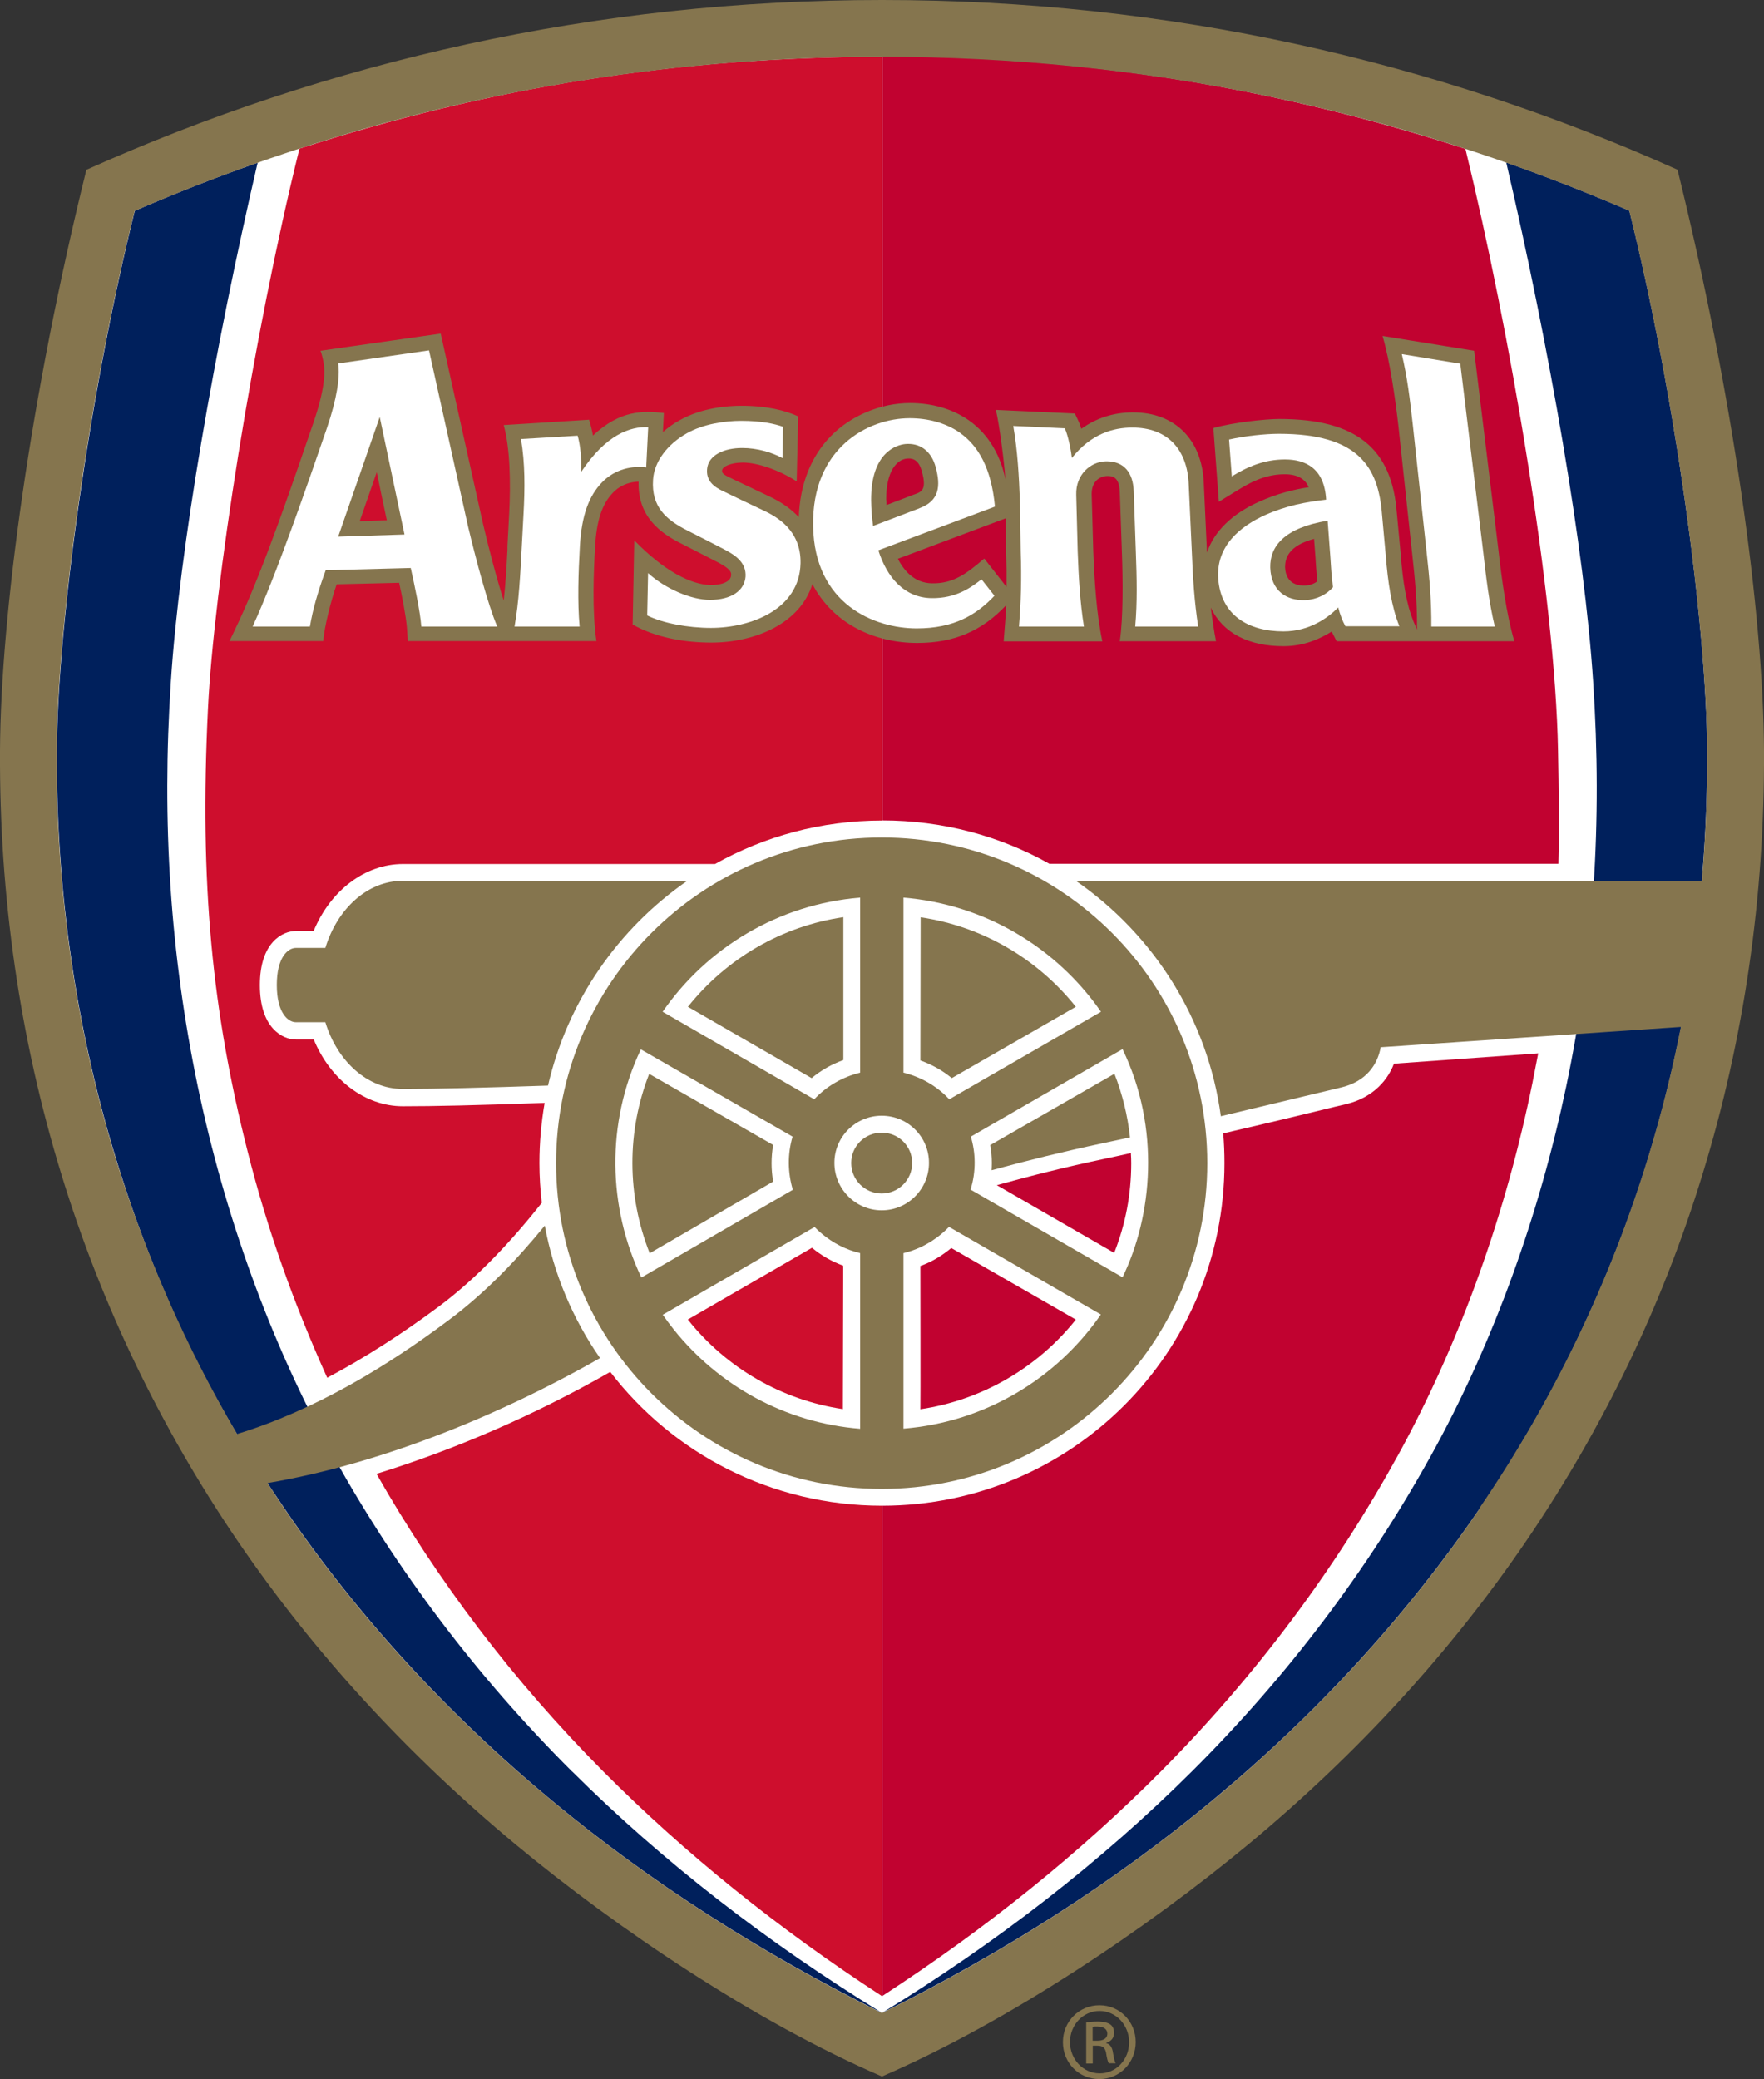
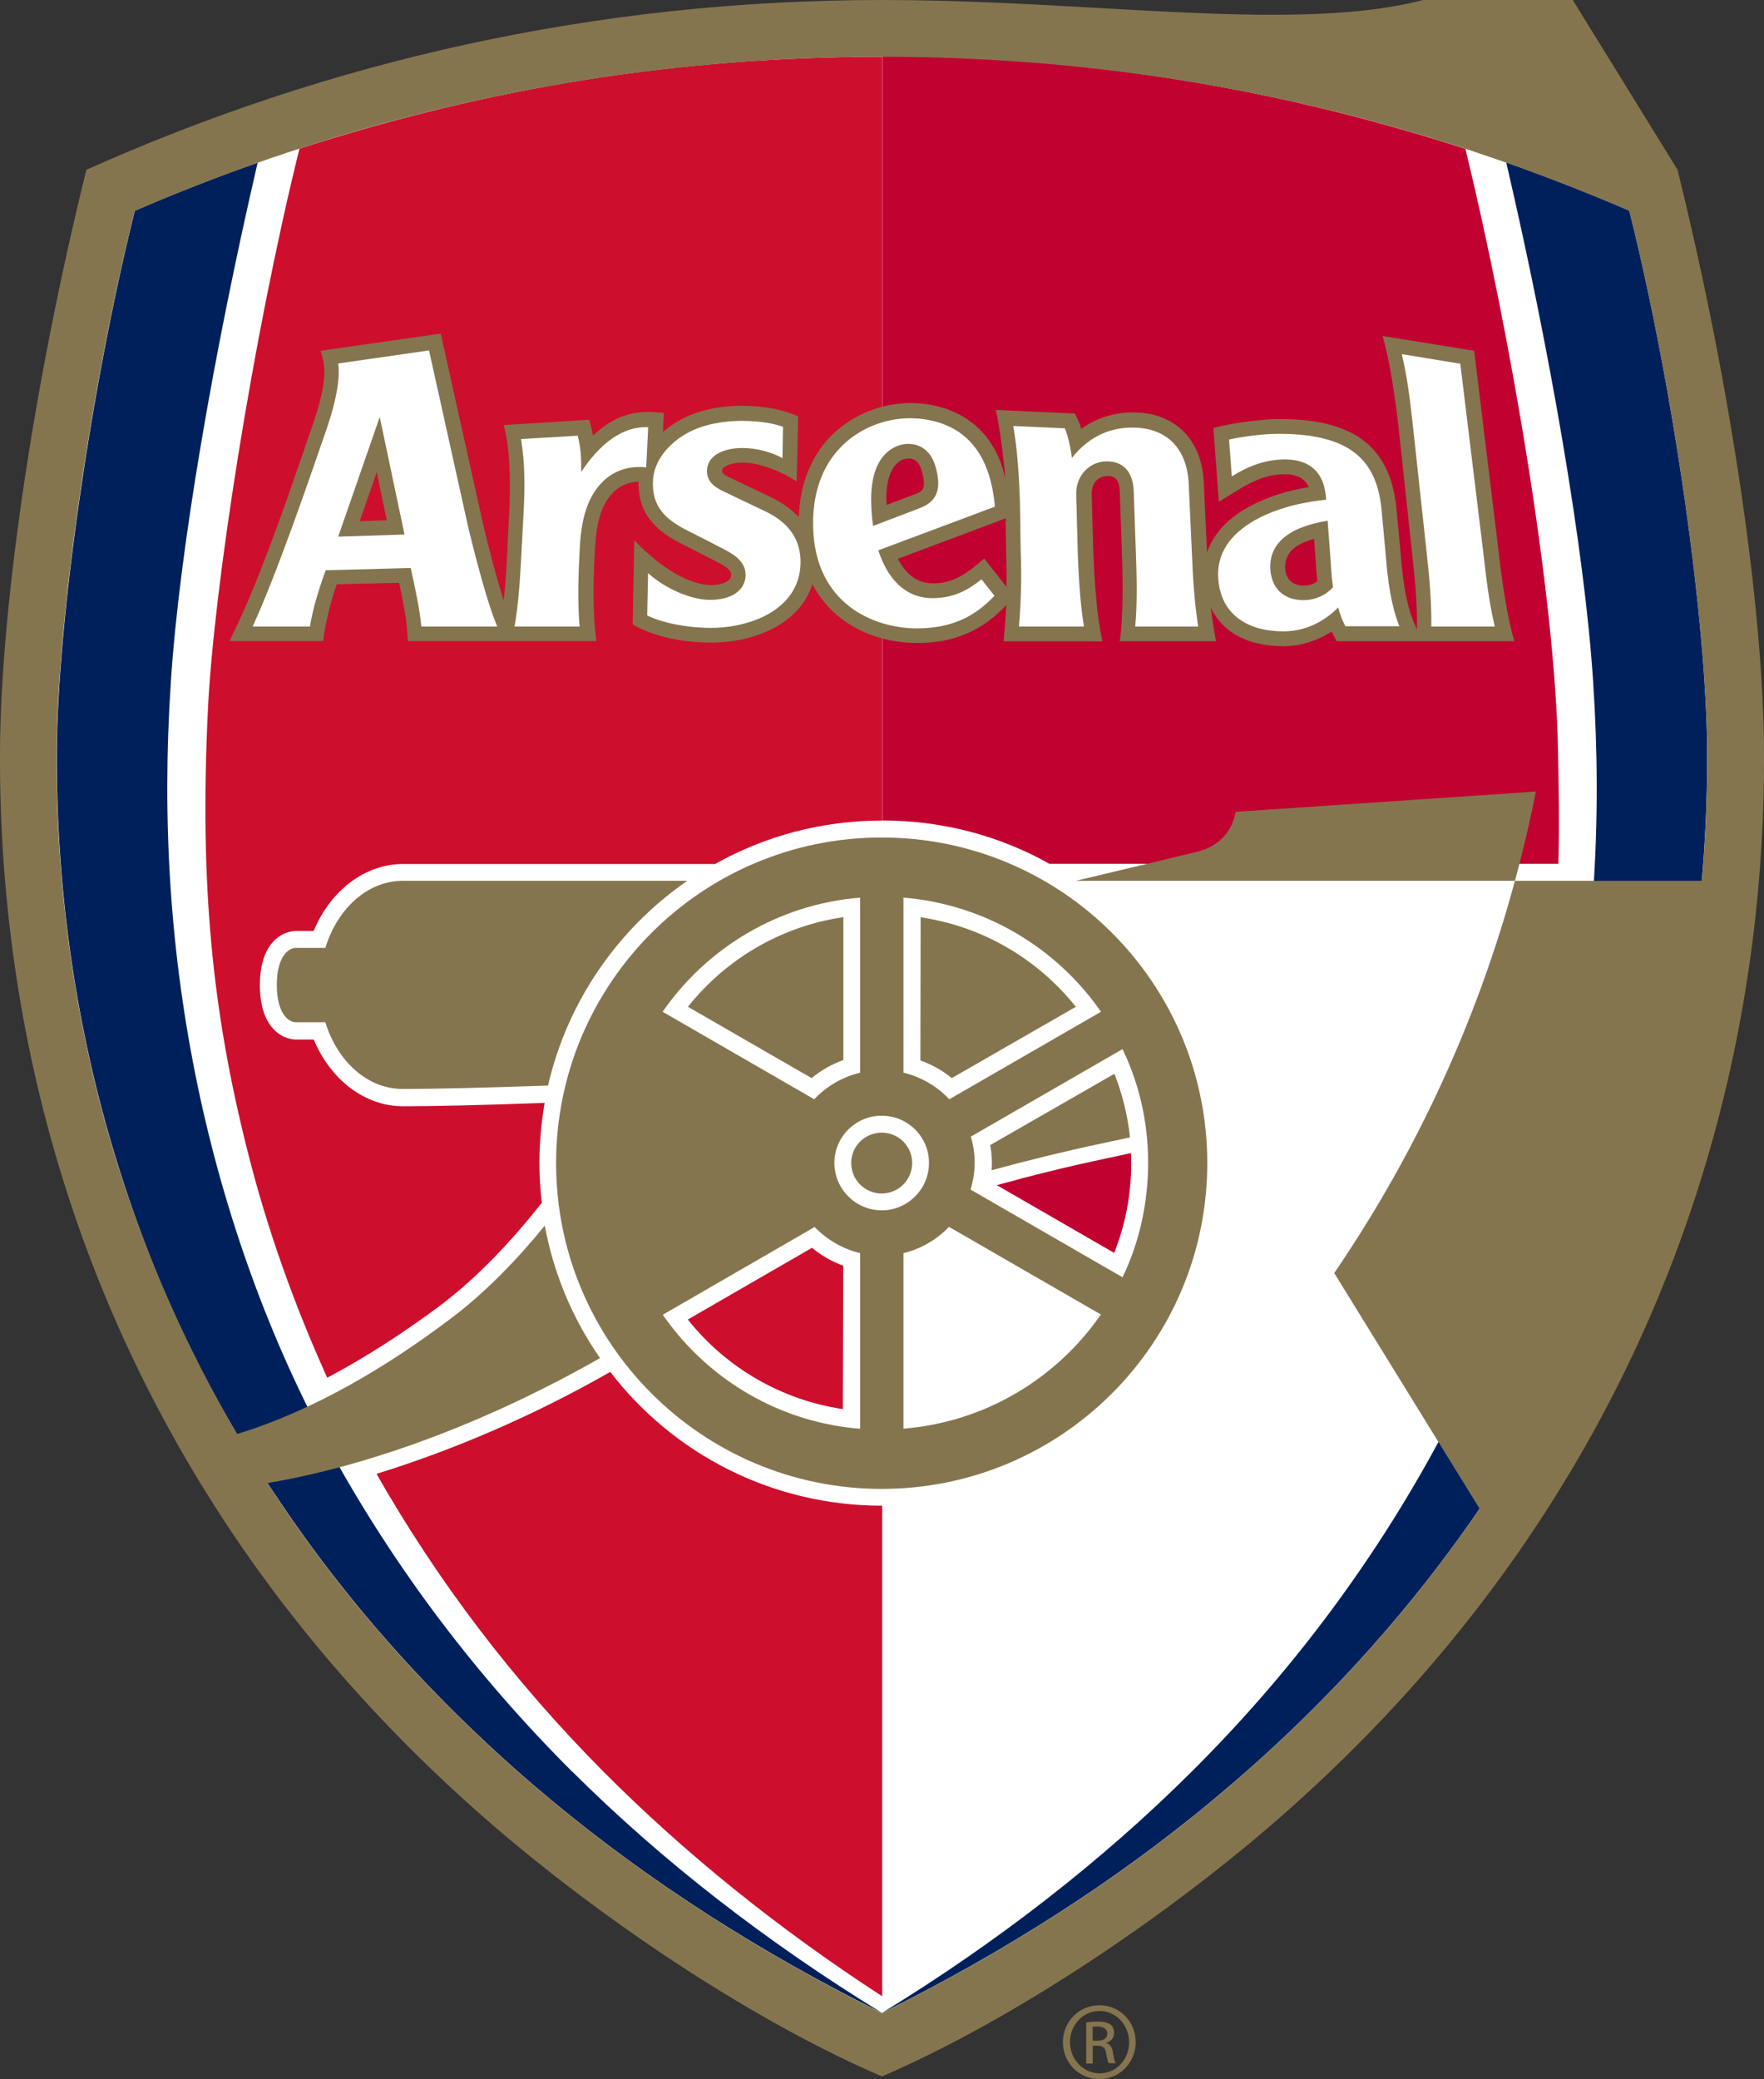
<svg xmlns="http://www.w3.org/2000/svg" id="arsenalLogo" data-name="Layer 1" viewBox="0 0 141.73 167.02">
  <rect x="0" y="0" width="141.73" height="167.02" fill="#333333" stroke="none" />
  <defs>
    <style>      .arsenalLogo-1 {        fill: #00205c;      }      .arsenalLogo-2 {        fill: #fff;      }      .arsenalLogo-3 {        fill: #c10230;      }      .arsenalLogo-4 {        fill: #85754e;      }      .arsenalLogo-5 {        fill: #ce0e2d;      }    </style>
  </defs>
  <path class="arsenalLogo-2" d="m70.87.73c22.01,0,43.32,4.52,63.34,13.45,4.16,16.94,6.8,34.62,6.85,46.2,0,.21,0,.42,0,.63,0,11.41-1.65,22.56-4.89,33.15-3.18,10.4-7.92,20.26-14.07,29.31-6.07,8.88-13.53,17.05-22.21,24.24-9.21,7.65-20.03,14.52-29.02,18.45-9-3.92-19.83-10.79-29.03-18.45-8.68-7.19-16.14-15.36-22.2-24.24-6.16-9.05-10.9-18.91-14.08-29.31C2.31,83.56.67,72.41.67,61v-.63c.06-11.58,2.69-29.25,6.86-46.2C27.55,5.25,48.86.73,70.87.73" />
  <path class="arsenalLogo-3" d="m70.87,65.91c4.87,0,9.46,1.24,13.44,3.48h40.9c.08-2.87.03-6.07-.03-9.11-.23-12.52-3.87-33.66-7.44-48.32-14.51-4.7-30.07-7.45-46.85-7.45v61.4Z" />
  <path class="arsenalLogo-5" d="m70.88,4.56c-16.41,0-31.51,2.45-46.82,7.38-3.76,15.2-6.88,35.32-7.35,44.98-.69,14.15.35,24.37,3.18,35.56,1.59,6.3,3.7,12.21,6.4,18.2,2.91-1.54,5.93-3.46,8.98-5.73,3.2-2.39,5.98-5.44,8.26-8.32-.12-1.05-.19-2.11-.19-3.19,0-1.66.15-3.27.42-4.84-5.66.2-8.87.27-11.39.27-3.04,0-5.82-2.12-7.16-5.36h-1.43c-1.08,0-2.9-.92-2.9-4.37s1.83-4.35,2.9-4.35h1.42c1.35-3.26,4.14-5.38,7.17-5.38h25.08c3.97-2.23,8.54-3.49,13.43-3.49V4.56Z" />
  <path class="arsenalLogo-1" d="m45.97,142.32c-7.73-7.71-14.11-16.21-19.16-25.29-5.13-9.22-8.77-19.49-10.92-29.76-2.2-10.56-2.91-21.22-2.16-32.53.69-10.64,3.51-26.75,6.97-41.67-3.32,1.16-6.61,2.45-9.87,3.86-3.64,14.66-6.21,33.24-6.26,43.4-.06,11.34,1.56,22.3,4.71,32.62,3.31,10.82,7.69,19.62,13.58,28.24,5.85,8.59,13.08,16.48,21.48,23.46,7.84,6.51,16.78,12.24,26.53,17.06-9.27-5.69-17.67-12.2-24.89-19.39" />
  <path class="arsenalLogo-1" d="m95.75,142.32c7.74-7.7,14.12-16.2,19.17-25.29,5.12-9.22,8.76-19.49,10.92-29.76,2.21-10.56,2.91-21.22,2.16-32.53-.69-10.64-3.51-26.78-6.98-41.69,3.32,1.17,6.63,2.47,9.89,3.87,3.65,14.64,6.21,33.24,6.25,43.4.05,11.34-1.55,22.31-4.71,32.63-3.06,10.01-7.63,19.52-13.57,28.25-5.86,8.59-13.08,16.48-21.47,23.44-7.84,6.52-16.8,12.24-26.55,17.07h0c9.28-5.69,17.67-12.2,24.9-19.4" />
  <path class="arsenalLogo-4" d="m70.84,67.28c-14.44,0-26.16,11.72-26.16,26.16s11.72,26.17,26.16,26.17,26.16-11.71,26.16-26.17-11.71-26.16-26.16-26.16" />
  <path class="arsenalLogo-5" d="m70.87,120.96c-8.89,0-16.81-4.2-21.84-10.75-6.15,3.52-12.6,6.28-18.78,8.19,4.88,8.57,10.94,16.58,18.23,23.92,6.58,6.61,14.09,12.65,22.4,18.05v-39.4Z" />
  <path class="arsenalLogo-4" d="m32.35,87.48c-2.83,0-5.25-2.22-6.21-5.36h-2.37c-.62,0-1.53-.74-1.53-2.99s.91-2.98,1.53-2.98h2.37c.96-3.14,3.38-5.39,6.21-5.39h22.87c-5.55,3.84-9.62,9.66-11.19,16.45-5.07.17-8.96.27-11.68.27" />
-   <path class="arsenalLogo-4" d="m118.88,121.2c-5.85,8.59-13.07,16.48-21.47,23.45-7.84,6.51-16.8,12.25-26.55,17.07-9.75-4.82-18.69-10.56-26.53-17.07-8.4-6.97-15.62-14.85-21.48-23.45-.46-.68-.91-1.37-1.36-2.06,8.54-1.44,18-5.07,26.72-10.04-2.18-3.13-3.72-6.75-4.44-10.64-2.19,2.69-4.79,5.42-7.77,7.63-4.82,3.61-10.65,7.18-16.95,9.11-4.12-7.01-7.4-14.48-9.79-22.25-3.15-10.31-4.77-21.29-4.71-32.61.05-10.16,2.61-28.76,6.27-43.4C29.83,8.73,50.02,4.56,70.87,4.56s41.04,4.17,60.03,12.37c3.65,14.64,6.21,33.24,6.26,43.4.02,3.52-.13,6.99-.42,10.43h-50.3c6.22,4.3,10.59,11.08,11.65,18.91l9.58-2.29c2.15-.48,3.03-1.92,3.26-3.25l24.12-1.63c-.7,3.54-1.58,7.02-2.62,10.43-3.07,10.03-7.63,19.53-13.58,28.25m15.9-107.56C115.36,4.93,93.97,0,70.87,0S26.39,4.93,6.94,13.64C2.46,31.77.06,49.36,0,60.3c-.06,11.7,1.59,23.14,4.91,33.97,3.2,10.48,7.97,20.39,14.17,29.5,6.09,8.94,13.61,17.14,22.32,24.38,8.2,6.81,19.32,14.29,29.46,18.66,10.13-4.38,21.25-11.85,29.46-18.66,8.72-7.24,16.24-15.44,22.32-24.38,6.2-9.1,10.97-19.02,14.17-29.5,3.32-10.83,4.98-22.27,4.92-33.97-.05-10.94-2.47-28.53-6.95-46.67" />
+   <path class="arsenalLogo-4" d="m118.88,121.2c-5.85,8.59-13.07,16.48-21.47,23.45-7.84,6.51-16.8,12.25-26.55,17.07-9.75-4.82-18.69-10.56-26.53-17.07-8.4-6.97-15.62-14.85-21.48-23.45-.46-.68-.91-1.37-1.36-2.06,8.54-1.44,18-5.07,26.72-10.04-2.18-3.13-3.72-6.75-4.44-10.64-2.19,2.69-4.79,5.42-7.77,7.63-4.82,3.61-10.65,7.18-16.95,9.11-4.12-7.01-7.4-14.48-9.79-22.25-3.15-10.31-4.77-21.29-4.71-32.61.05-10.16,2.61-28.76,6.27-43.4C29.83,8.73,50.02,4.56,70.87,4.56s41.04,4.17,60.03,12.37c3.65,14.64,6.21,33.24,6.26,43.4.02,3.52-.13,6.99-.42,10.43h-50.3l9.58-2.29c2.15-.48,3.03-1.92,3.26-3.25l24.12-1.63c-.7,3.54-1.58,7.02-2.62,10.43-3.07,10.03-7.63,19.53-13.58,28.25m15.9-107.56C115.36,4.93,93.97,0,70.87,0S26.39,4.93,6.94,13.64C2.46,31.77.06,49.36,0,60.3c-.06,11.7,1.59,23.14,4.91,33.97,3.2,10.48,7.97,20.39,14.17,29.5,6.09,8.94,13.61,17.14,22.32,24.38,8.2,6.81,19.32,14.29,29.46,18.66,10.13-4.38,21.25-11.85,29.46-18.66,8.72-7.24,16.24-15.44,22.32-24.38,6.2-9.1,10.97-19.02,14.17-29.5,3.32-10.83,4.98-22.27,4.92-33.97-.05-10.94-2.47-28.53-6.95-46.67" />
  <path class="arsenalLogo-2" d="m72.59,100.67v14.1c6.57-.53,12.31-4.03,15.86-9.17l-12.2-7.04c-.98,1.01-2.24,1.77-3.66,2.11" />
  <path class="arsenalLogo-2" d="m69.11,72.11c-6.58.53-12.32,4.04-15.87,9.17l12.18,7.03c.99-1.05,2.26-1.79,3.69-2.14v-14.05Z" />
  <path class="arsenalLogo-2" d="m70.84,89.63c-2.1,0-3.8,1.7-3.8,3.79s1.7,3.81,3.8,3.81,3.8-1.71,3.8-3.81-1.7-3.79-3.8-3.79" />
  <path class="arsenalLogo-2" d="m72.59,72.11v14.06c1.42.35,2.7,1.09,3.68,2.14l12.19-7.03c-3.56-5.13-9.3-8.63-15.87-9.17" />
  <path class="arsenalLogo-2" d="m69.11,100.67c-1.15-.27-2.2-.82-3.08-1.56-.21-.17-.4-.35-.58-.54l-12.2,7.05c.28.4.57.79.88,1.18,3.58,4.48,8.92,7.5,14.98,7.98v-14.1Z" />
  <path class="arsenalLogo-2" d="m77.99,95.57l12.2,7.04c2.4-4.92,3.07-11.97,0-18.33l-12.19,7.03c.39,1.26.44,2.8-.02,4.25" />
  <path class="arsenalLogo-4" d="m55.27,80.88l9.94,5.73c.76-.63,1.62-1.12,2.55-1.45v-11.48c-4.93.72-9.38,3.3-12.49,7.2" />
  <path class="arsenalLogo-4" d="m73.97,73.69l-.02,11.5c.93.34,1.76.79,2.52,1.42l9.97-5.73c-3.12-3.9-7.54-6.46-12.47-7.19" />
  <path class="arsenalLogo-4" d="m90.79,91.36c-.19-1.76-.61-3.46-1.25-5.1l-9.98,5.73c.09.48.13.95.13,1.44,0,.2-.01.39-.02.58,2.81-.77,5.78-1.5,8.79-2.14.73-.16,1.51-.32,2.33-.5" />
-   <path class="arsenalLogo-3" d="m70.87,160.36c8.31-5.4,15.84-11.45,22.42-18.07,7.7-7.76,14.05-16.32,19.07-25.45,5.08-9.26,8.68-19.57,10.77-29.87.16-.8.31-1.56.46-2.35l-11.59.83c-.62,1.62-2,2.84-3.94,3.27h.01c-.08,0-4.32,1.07-9.79,2.33.07.78.1,1.59.1,2.39,0,15.21-12.31,27.52-27.5,27.52v39.4Z" />
  <path class="arsenalLogo-4" d="m73.29,93.43c0-1.35-1.09-2.44-2.45-2.44s-2.45,1.09-2.45,2.44,1.1,2.45,2.45,2.45,2.45-1.1,2.45-2.45" />
-   <path class="arsenalLogo-3" d="m73.95,113.21c4.91-.73,9.38-3.3,12.49-7.2l-10.01-5.75c-.75.62-1.57,1.12-2.48,1.44,0,0,.02,11.51,0,11.51" />
  <path class="arsenalLogo-5" d="m55.27,106l9.97-5.76c.74.62,1.59,1.1,2.51,1.44l-.03,11.52c-4.92-.74-9.35-3.29-12.46-7.2" />
  <path class="arsenalLogo-3" d="m90.89,93.45c0-.27-.01-.54-.03-.82-.75.17-1.47.33-2.15.47-3.05.64-5.99,1.38-8.62,2.11l9.43,5.44c.91-2.29,1.37-4.71,1.37-7.2" />
-   <path class="arsenalLogo-2" d="m51.49,84.3c-2.83,5.97-2.64,12.69.04,18.33l12.17-7.05c-.41-1.37-.44-2.85-.02-4.27l-12.19-7.01Z" />
  <path class="arsenalLogo-4" d="m52.2,100.68l9.92-5.76c-.17-.98-.17-1.96,0-2.94l-9.96-5.71c-1.81,4.63-1.8,9.75.04,14.41" />
  <path class="arsenalLogo-4" d="m104.88,47.04c-1.33.05-1.61-.84-1.63-1.49.01-.68.24-1.7,2.33-2.26.06.72.11,1.44.11,1.44l.04.64c.04.46.06.89.11,1.34-.28.19-.59.31-.96.33m-25.8-2.17c-1.43,1.22-2.49,2.03-4.22,1.99-1.35-.03-2.2-.95-2.72-1.97,1.49-.56,7.06-2.65,8.66-3.25.02,1.16.04,2.73.04,2.73v.02c.03.92.04,1.83.03,2.72,0,.02,0,.02,0,.04l-1.79-2.28Zm-7.88-4.7v-.05c0-2.29.86-3.2,1.67-3.28.24-.02.9-.08,1.19,1,.12.42.17.74.17.97,0,.64-.34.75-.73.9h-.02s-1.18.46-2.25.86c0-.13-.01-.26-.01-.4m-42.32,1.7c.39-1.12.7-2.02,1.37-3.94.4,1.92.6,2.92.81,3.87-.83.02-1.22.04-2.18.07m51.95,6.76c-.02.54-.17,2.36-.21,2.89h7.93c-.47-2.13-.65-5.06-.73-7.25,0,0-.13-4.58-.13-4.58,0-.43.11-.8.36-1.07.23-.23.54-.37.86-.38.37,0,.99-.02,1.04,1.28l.17,4.86c.08,2.19.11,5.26-.17,7.13h7.73c-.14-.67-.37-2.26-.42-2.7.97,2.05,3.05,3.1,5.84,3.1,1.65,0,2.93-.59,3.87-1.17.04.05.4.77.4.77h14.28c-.64-2.15-1.03-5.12-1.28-7.34,0-.02-1.95-15.99-1.95-15.99l-7.36-1.19c.59,1.99,1.03,5.06,1.28,7.27,0,0,1.1,10.22,1.1,10.22.21,1.86.4,3.85.39,5.85v.25s-.31-.72-.31-.72c-.5-1.25-.83-3-1-5.36l-.31-3.28c-.39-5.19-3.25-7.56-9.45-7.56-1.05,0-3.69.27-5.29.73l.44,5.92,1.66-1.02c1.35-.83,2.44-1.19,3.64-1.19.99,0,1.63.36,1.92,1.04-1.22.19-2.52.51-3.97,1.16-2.19.97-3.63,2.39-4.2,4.08,0-.05-.01-.09-.01-.13,0-.02-.25-5.43-.25-5.43-.13-3.49-2.31-5.69-5.69-5.69-1.56,0-2.95.46-4.15,1.32-.06-.22-.14-.42-.22-.6l-.3-.63-6.35-.29c.29,1.15.69,4.33.77,5.58-.34-1.72-1.23-3.55-2.95-4.75-1.29-.9-2.92-1.38-4.71-1.38-2.35,0-4.74,1-6.36,2.65-1.61,1.64-2.49,3.89-2.58,6.52-.6-.65-1.4-1.22-2.39-1.68l-2.92-1.39-.14-.07c-.7-.32-.73-.44-.71-.63.02-.29.69-.62,1.66-.62,1.19,0,2.93.61,4.33,1.51l.12-5.22c-1.04-.47-2.49-.85-4.57-.85-1.08,0-3.16.15-4.95,1.16-.5.27-.95.6-1.35.95l.08-1.53c-1.68-.19-3.5-.24-5.7,1.81-.02-.15-.17-.86-.31-1.27l-6.86.43c.51,1.83.57,4.62.44,7.1,0,0-.14,2.62-.14,2.62,0,0,0,.3,0,.3-.07,1.37-.15,2.77-.3,4.07-.57-1.77-1.2-4.18-1.67-6.19l-3.39-15.25-9.66,1.38c.08.2.22.69.28,1.18.08.64.06,1.96-.86,4.63-1.56,4.52-3.79,11.19-5.92,15.8-.3.65-.81,1.71-.81,1.71h7.53c.1-1.19.59-3.13,1.08-4.56,1.03-.02,3.77-.09,5.02-.12.24,1.1.54,2.65.62,3.55l.08,1.13h15.15c-.36-2.38-.22-5.67-.11-7.53.11-2.12.56-3.48,1.43-4.38.68-.71,1.49-.88,2.07-.9-.09,2.83,1.78,4.16,3.45,4.99l2.95,1.51c1.07.56,1.05.84,1.03,1.04-.04.56-.9.79-1.69.77-1.54-.05-3.68-1.11-6.09-3.59l-.13,6.76c1.9,1.07,4.22,1.45,6.33,1.45,3.43,0,7.12-1.49,8.11-4.7,1.69,3.24,5.07,4.73,8.42,4.73,2.97,0,5.2-.96,7.15-3.03" />
  <path class="arsenalLogo-2" d="m62.92,34.29c-.66-.24-1.74-.48-3.36-.48-1.34,0-3.04.25-4.38,1-1.54.87-2.62,2.26-2.71,3.73-.15,2.19,1.07,3.23,2.78,4.09,1.16.59,2.27,1.15,2.97,1.52.94.49,1.75,1.09,1.68,2.18-.09,1.11-1.12,1.86-2.87,1.86-1.45,0-3.54-.86-4.96-2.15l-.07,3.4c1.25.62,3.27,1,5.12,1,3.18,0,7.12-1.47,7.2-5.19.05-2.65-1.9-3.75-3.06-4.28-1.15-.54-2.35-1.12-2.93-1.4-.53-.26-1.62-.67-1.52-1.87.09-1.16,1.4-1.71,2.82-1.71,1.2,0,2.36.34,3.24.81l.04-2.52Z" />
  <path class="arsenalLogo-2" d="m27.17,43.12l3.34-9.62,1.99,9.44-5.32.17Zm7.3-14.97l-7.3,1.05c.17,1.04-.11,2.87-.9,5.18-1.55,4.49-4.02,11.69-5.97,15.95h4.6c.23-1.36.62-2.74,1.27-4.52l6.83-.18c.3,1.34.76,3.49.85,4.7h6.1c-.75-1.74-1.73-5.47-2.34-8.02l-3.14-14.16Z" />
  <path class="arsenalLogo-2" d="m52.08,34.31l-.16,3.24c-1.07-.14-2.49.09-3.57,1.22-.99,1.04-1.62,2.55-1.76,5.13-.12,2.14-.2,4.47-.02,6.43h-5.23c.35-1.93.47-4.24.58-6.36l.14-2.62c.12-2.13.13-4.14-.2-6.08l4.55-.27c.22.75.32,1.78.28,2.92,1.99-3,3.94-3.67,5.39-3.6" />
  <path class="arsenalLogo-2" d="m117.33,29.22l-4.7-.77c.46,1.97.64,3.54.88,5.66l1.11,10.23c.24,2.13.4,4.06.38,5.99h5.1c-.46-1.93-.69-3.87-.93-5.99l-1.84-15.11Z" />
  <path class="arsenalLogo-2" d="m96.27,50.33c-.3-1.93-.43-3.87-.51-5.99l-.25-5.41c-.11-2.88-1.75-4.58-4.53-4.58-1.52,0-3.31.49-4.86,2.44-.04-.42-.28-1.78-.57-2.38l-4.14-.19c.35,2,.46,4.01.54,6.13l.06,3.99c.08,2.13.02,4.06-.14,5.99h5.22c-.31-1.93-.42-3.87-.5-5.99l-.12-4.59c-.05-1.63,1.16-2.67,2.4-2.69,1.46-.02,2.17.94,2.22,2.4l.17,4.88c.08,2.13.12,4.06-.05,5.99h5.03Z" />
  <path class="arsenalLogo-2" d="m104.87,48.21c-1.47.06-2.75-.72-2.81-2.61-.04-1.7,1.12-3.2,4.61-3.77l.21,2.79c.07.95.09,1.63.22,2.55-.51.6-1.33,1-2.22,1.04m7.56,2.11c-.63-1.53-.94-3.58-1.1-5.7l-.3-3.28c-.29-3.84-1.91-6.49-8.28-6.49-1.1,0-2.72.17-4.01.46l.22,2.96c1.28-.79,2.63-1.36,4.27-1.36s3.17.69,3.31,3.23c-1.64.19-3.18.47-4.91,1.24-1.94.88-3.94,2.44-3.76,5.11.22,2.95,2.44,4.23,5.24,4.23,2.11,0,3.6-1.11,4.4-1.92.14.55.35,1.1.58,1.51h4.34Z" />
  <path class="arsenalLogo-2" d="m73.88,40.83l-3.73,1.42c-.1-.67-.15-1.36-.16-2.06-.02-3.87,2.06-4.45,2.75-4.52,1.15-.1,2.08.53,2.44,1.86.41,1.51.3,2.71-1.31,3.3m3.25-6.07c-1.15-.79-2.56-1.16-4.03-1.16-3.37,0-7.88,2.4-7.76,8.67.11,6.28,4.93,8.21,8.32,8.21,2.97,0,4.78-1.06,6.25-2.62l-1.04-1.32c-.8.62-2.02,1.55-4.04,1.51-2.14-.04-3.55-1.63-4.25-3.84l9.37-3.51c-.29-3.1-1.34-4.89-2.83-5.94" />
  <path class="arsenalLogo-4" d="m87.79,163.94h.38c.44,0,.8-.16.8-.57,0-.29-.21-.57-.8-.57-.18,0-.29,0-.38.02v1.12Zm0,1.83h-.52v-3.3c.27-.04.54-.07.92-.07.5,0,.83.1,1.03.24.19.14.29.37.29.68,0,.43-.28.69-.63.79v.03c.28.05.49.31.55.8.08.51.15.7.21.81h-.55c-.08-.11-.16-.42-.22-.84-.08-.42-.29-.57-.7-.57h-.37v1.41Zm.54-4.22c-1.3,0-2.36,1.11-2.36,2.5s1.07,2.51,2.38,2.51c1.32.01,2.37-1.1,2.37-2.49s-1.05-2.52-2.37-2.52h-.01Zm.01-.46c1.63,0,2.91,1.32,2.91,2.96s-1.28,2.97-2.92,2.97-2.93-1.3-2.93-2.97,1.32-2.96,2.93-2.96h.01Z" />
</svg>